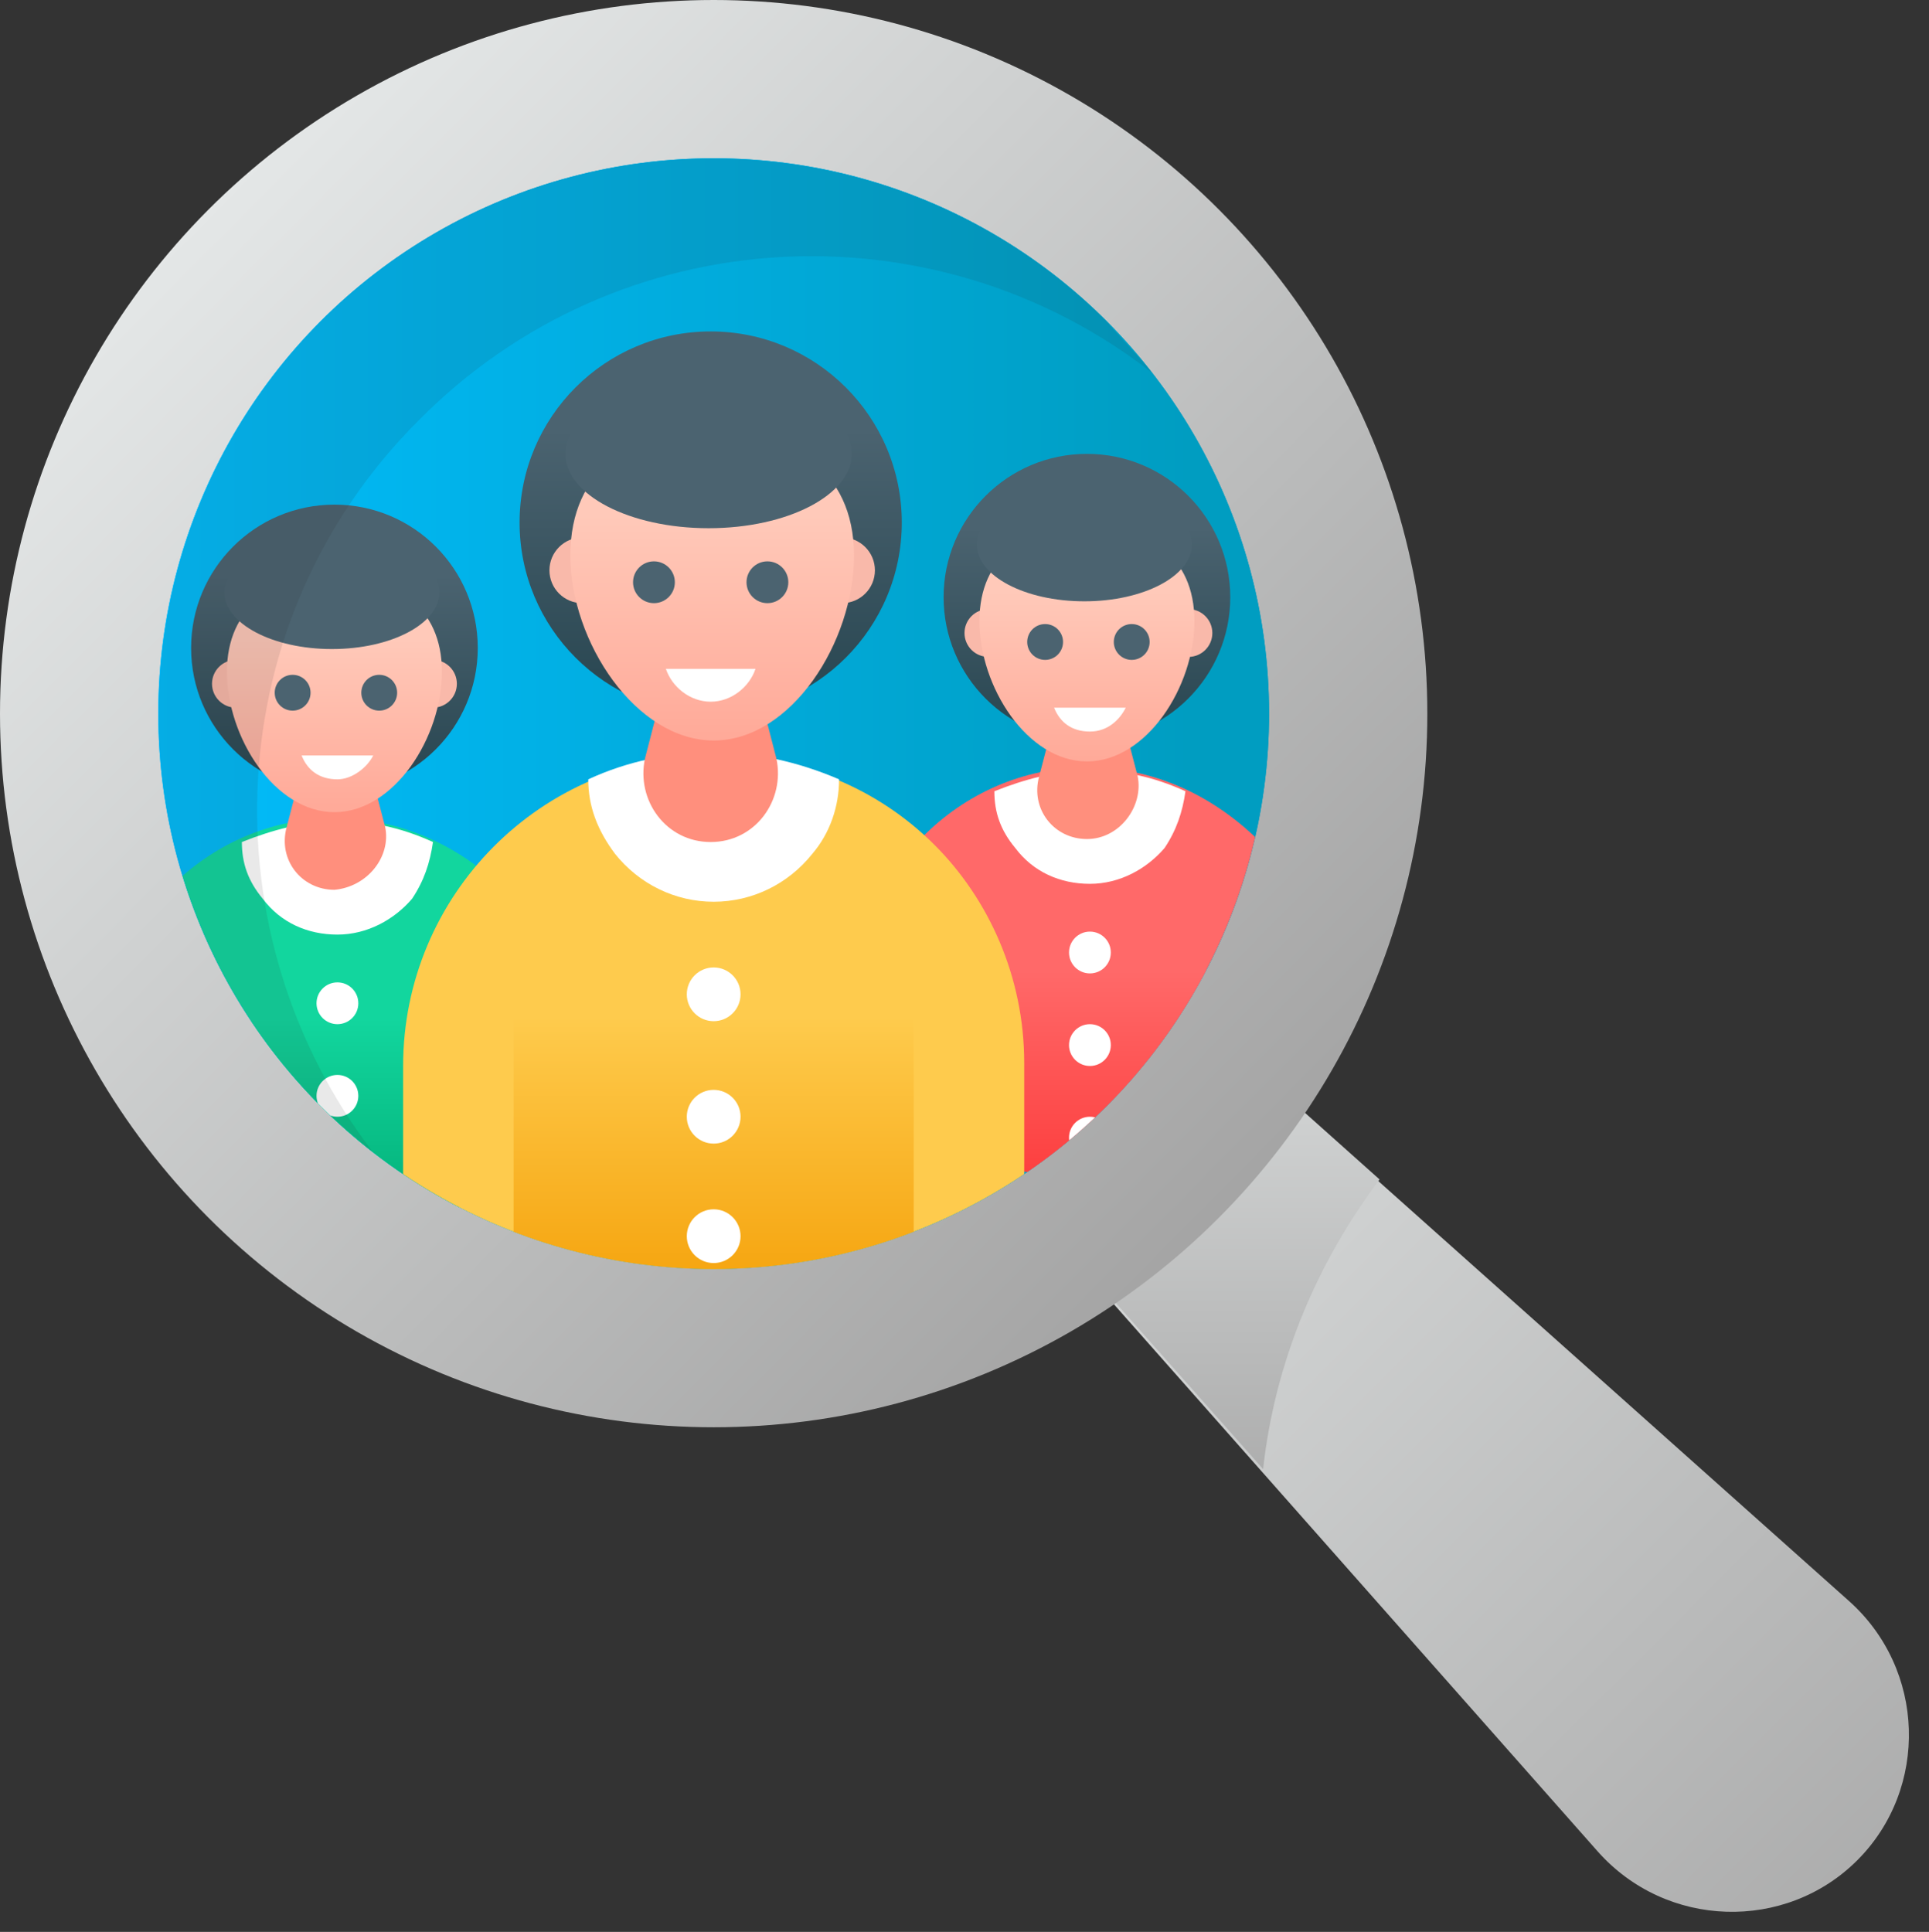
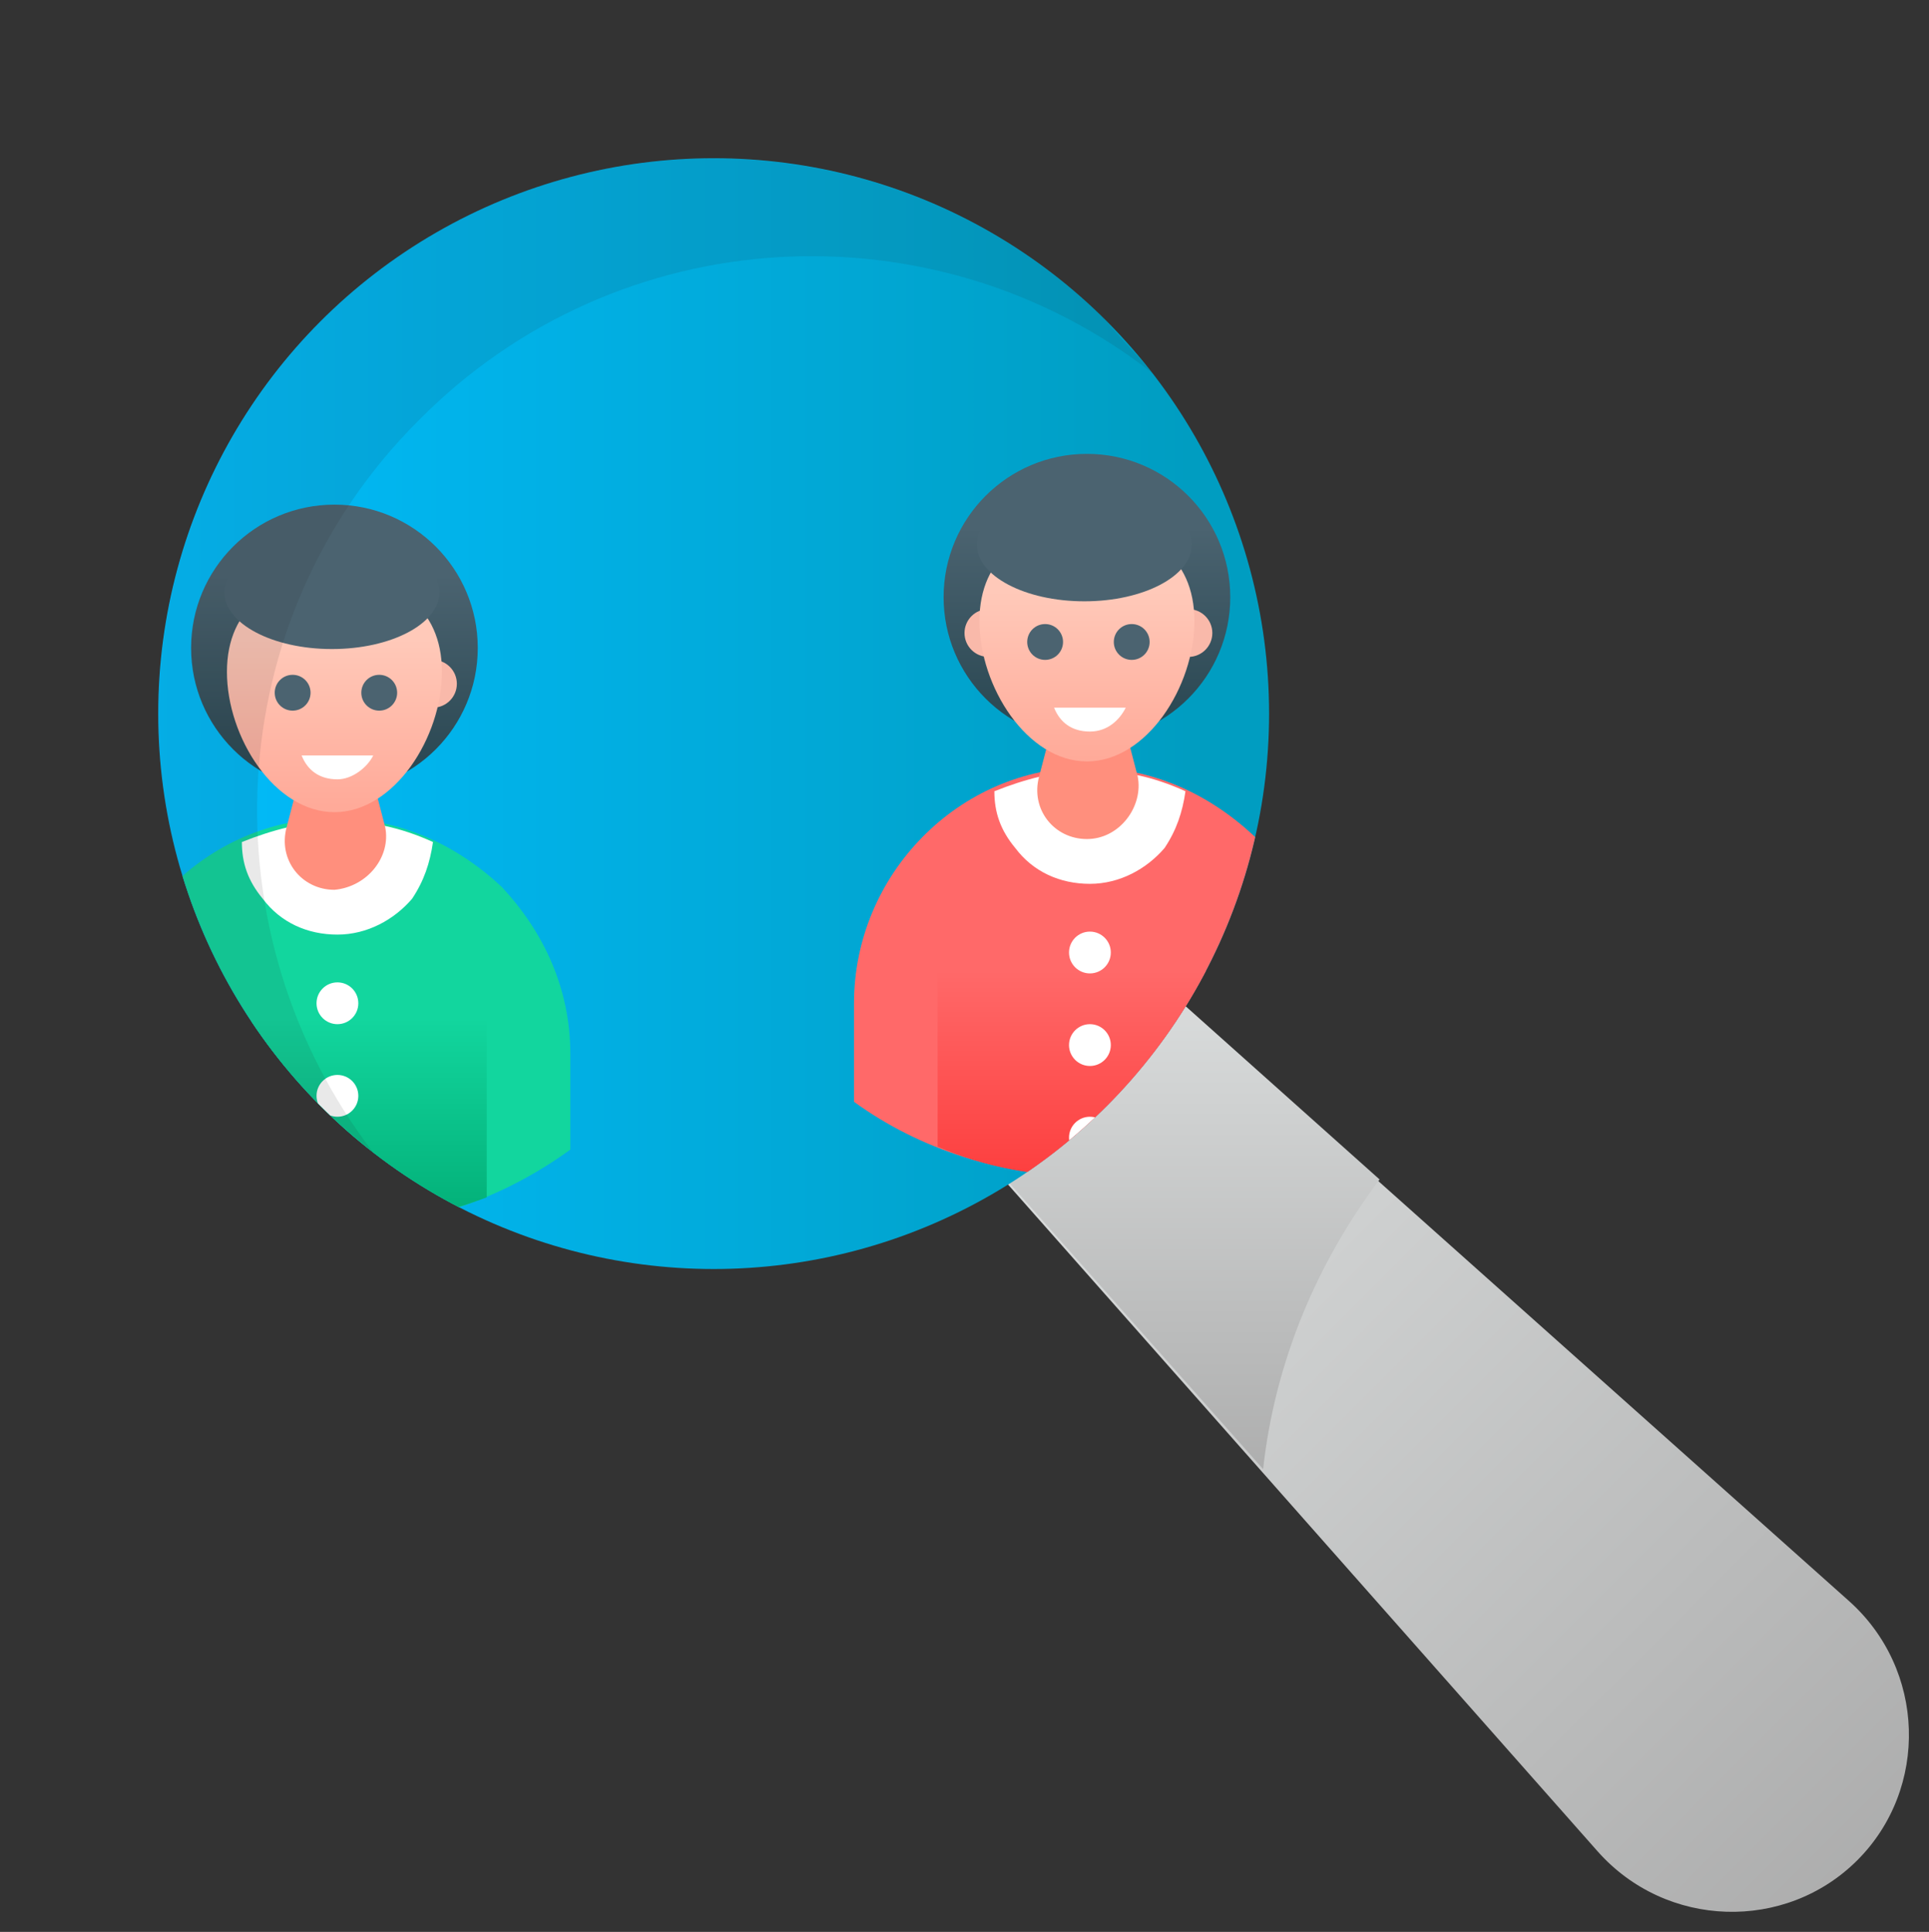
<svg xmlns="http://www.w3.org/2000/svg" xmlns:xlink="http://www.w3.org/1999/xlink" height="517.6" preserveAspectRatio="xMidYMid meet" version="1.0" viewBox="0.0 0.0 516.8 517.6" width="516.8" zoomAndPan="magnify">
  <rect x="0.0" y="0.0" width="516.8" height="517.6" fill="#333333" stroke="none" />
  <g>
    <g>
      <linearGradient gradientTransform="rotate(-45 -9989.014 5791.793) scale(7.999)" gradientUnits="userSpaceOnUse" id="a" x1="146.197" x2="146.197" xlink:actuate="onLoad" xlink:show="other" xlink:type="simple" y1="1137.81" y2="1190.326">
        <stop offset="0" stop-color="#e4e7e7" />
        <stop offset="1" stop-color="#a5a5a5" />
      </linearGradient>
      <path d="M263.2,309.6L428,496c18.4,20.8,50.4,21.6,69.6,2.4c19.2-19.2,18.4-51.2-2.4-69.6 L309.6,263.2L263.2,309.6z" fill="url(#a)" />
    </g>
    <g>
      <linearGradient gradientTransform="matrix(8 0 0 8 343 -4851)" gradientUnits="userSpaceOnUse" id="b" x1="-3.325" x2="-3.325" xlink:actuate="onLoad" xlink:show="other" xlink:type="simple" y1="635.834" y2="658.851">
        <stop offset="0" stop-color="#e4e7e7" />
        <stop offset="1" stop-color="#a5a5a5" />
      </linearGradient>
      <path d="M369.6,316c-16.8,22.4-28,48.8-31.2,77.6 l-75.2-84.8l46.4-46.4L369.6,316z" fill="url(#b)" />
    </g>
    <linearGradient gradientTransform="scale(8) rotate(44.8 571.953 668.136)" gradientUnits="userSpaceOnUse" id="c" x1="-294.926" x2="-247.214" xlink:actuate="onLoad" xlink:show="other" xlink:type="simple" y1="597.146" y2="597.146">
      <stop offset="0" stop-color="#e4e7e7" />
      <stop offset="1" stop-color="#a5a5a5" />
    </linearGradient>
-     <circle cx="191.2" cy="191.2" fill="url(#c)" r="191.2" />
    <linearGradient gradientTransform="translate(314.536 -4856.632) scale(8)" gradientUnits="userSpaceOnUse" id="d" x1="-36.541" x2=".591" xlink:actuate="onLoad" xlink:show="other" xlink:type="simple" y1="630.907" y2="630.907">
      <stop offset="0" stop-color="#02beff" />
      <stop offset="1" stop-color="#009dc1" />
    </linearGradient>
-     <circle cx="191.2" cy="191.2" fill="url(#d)" r="148.8" />
    <linearGradient gradientTransform="translate(314.536 -4856.632) scale(8)" gradientUnits="userSpaceOnUse" id="e" x1="-36.541" x2=".591" xlink:actuate="onLoad" xlink:show="other" xlink:type="simple" y1="630.907" y2="630.907">
      <stop offset="0" stop-color="#02beff" />
      <stop offset="1" stop-color="#009dc1" />
    </linearGradient>
    <circle cx="191.2" cy="191.2" fill="url(#e)" r="148.8" />
    <g>
      <g>
        <g>
          <defs>
            <g id="change1_1">
              <circle cx="191.2" cy="191.2" id="f" r="148.8" />
            </g>
          </defs>
          <clipPath id="g">
            <use overflow="visible" xlink:actuate="onLoad" xlink:href="#f" xlink:show="embed" xlink:type="simple" />
          </clipPath>
          <g clip-path="url(#g)">
            <g>
              <g id="change2_2">
                <circle cx="93.6" cy="285.6" fill="#009dc1" r="8" />
              </g>
              <g id="change3_1">
                <path d="M152.8,282.4V308c-17.6,12.8-39.2,20.8-62.4,20.8s-45.6-7.2-63.2-20v-26.4 c0-34.4,28-63.2,62.4-63.2c17.6,0,32.8,7.2,44.8,18.4C145.6,249.6,152.8,264.8,152.8,282.4z" fill="#12d69e" />
              </g>
              <linearGradient gradientTransform="translate(314.536 -4856.632) scale(8)" gradientUnits="userSpaceOnUse" id="h" x1="-30.693" x2="-30.693" xlink:actuate="onLoad" xlink:show="other" xlink:type="simple" y1="641.166" y2="649.176">
                <stop offset="0" stop-color="#12d69e" />
                <stop offset="1" stop-color="#00a870" />
              </linearGradient>
              <path d="M130.4,273.6v47.2 c-12.8,4.8-26.4,8-40.8,8s-28-2.4-40.8-8v-47.2H130.4z" fill="url(#h)" />
              <g id="change4_3">
                <path d="M90.4,220c-8.8,0-17.6,2.4-25.6,5.6c0,5.6,1.6,10.4,5.6,15.2c4.8,6.4,12,9.6,20,9.6 s15.2-4,20-9.6c3.2-4.8,4.8-9.6,5.6-15.2C107.2,221.6,99.2,220,90.4,220z" fill="#fff" />
              </g>
              <g id="change5_2">
                <path d="M89.6,238.4c-8.8,0-15.2-8-12.8-16.8l4.8-18.4h16.8l4.8,18.4 C104.8,229.6,98.4,237.6,89.6,238.4z" fill="#ff8f7d" />
              </g>
              <linearGradient gradientTransform="translate(314.536 -4856.632) scale(8)" gradientUnits="userSpaceOnUse" id="i" x1="-30.632" x2="-30.632" xlink:actuate="onLoad" xlink:show="other" xlink:type="simple" y1="626.338" y2="632.484">
                <stop offset="0" stop-color="#4b6370" />
                <stop offset="1" stop-color="#2c4954" />
              </linearGradient>
              <circle cx="89.6" cy="173.6" fill="url(#i)" r="38.4" />
              <g id="change6_3">
                <circle cx="116" cy="183.2" fill="#f9b9aa" r="6.4" />
              </g>
              <g id="change6_4">
-                 <circle cx="63.2" cy="183.2" fill="#f9b9aa" r="6.4" />
-               </g>
+                 </g>
              <linearGradient gradientTransform="translate(314.536 -4856.632) scale(8)" gradientUnits="userSpaceOnUse" id="j" x1="-30.635" x2="-30.635" xlink:actuate="onLoad" xlink:show="other" xlink:type="simple" y1="628.483" y2="634.074">
                <stop offset="0" stop-color="#ffc9b9" />
                <stop offset="1" stop-color="#fa9" />
              </linearGradient>
              <path d="M118.4,180 c0,17.6-12.8,37.6-28.8,37.6s-28.8-20-28.8-37.6s12.8-25.6,28.8-25.6S118.4,162.4,118.4,180z" fill="url(#j)" />
              <g id="change7_4">
                <ellipse cx="89.562" cy="158.334" fill="#4b6370" rx="28.8" ry="15.2" transform="translate(-.633 .36)" />
              </g>
              <g id="change4_4">
                <path d="M80.8,202.4c1.6,4,4.8,6.4,9.6,6.4c4,0,8-3.2,9.6-6.4H80.8z" fill="#fff" />
              </g>
              <g id="change7_5">
                <circle cx="101.6" cy="185.6" fill="#4b6370" r="4.8" />
              </g>
              <g id="change7_6">
                <circle cx="78.4" cy="185.6" fill="#4b6370" r="4.8" />
              </g>
              <g fill="#fff" id="change4_6">
                <circle cx="90.4" cy="268.8" r="5.6" />
                <circle cx="90.4" cy="293.6" r="5.6" />
-                 <circle cx="90.4" cy="317.6" r="5.6" />
              </g>
            </g>
            <g>
              <g id="change2_3">
                <circle cx="295.2" cy="272" fill="#009dc1" r="8" />
              </g>
              <g id="change8_1">
                <path d="M354.4,268.8v25.6c-17.6,12.8-39.2,20.8-62.4,20.8s-45.6-7.2-63.2-20v-26.4 c0-34.4,28-63.2,62.4-63.2c17.6,0,32.8,7.2,44.8,18.4C348,236,354.4,251.2,354.4,268.8z" fill="#ff6969" />
              </g>
              <linearGradient gradientTransform="translate(314.536 -4856.632) scale(8)" gradientUnits="userSpaceOnUse" id="k" x1="-5.387" x2="-5.387" xlink:actuate="onLoad" xlink:show="other" xlink:type="simple" y1="639.571" y2="647.581">
                <stop offset="0" stop-color="#ff6969" />
                <stop offset="1" stop-color="#fc3838" />
              </linearGradient>
              <path d="M332.8,260v47.2 c-12.8,4.8-26.4,8-40.8,8s-28-2.4-40.8-8V260H332.8z" fill="url(#k)" />
              <g id="change4_8">
                <path d="M292,206.4c-8.8,0-17.6,2.4-25.6,5.6c0,5.6,1.6,10.4,5.6,15.2c4.8,6.4,12,9.6,20,9.6 s15.2-4,20-9.6c3.2-4.8,4.8-9.6,5.6-15.2C308.8,208,300.8,206.4,292,206.4z" fill="#fff" />
              </g>
              <g id="change5_3">
                <path d="M291.2,224.8c-8.8,0-15.2-8-12.8-16.8l4.8-18.4H300l4.8,18.4C306.4,216,300,224.8,291.2,224.8 L291.2,224.8z" fill="#ff8f7d" />
              </g>
              <linearGradient gradientTransform="translate(314.536 -4856.632) scale(8)" gradientUnits="userSpaceOnUse" id="l" x1="-5.425" x2="-5.425" xlink:actuate="onLoad" xlink:show="other" xlink:type="simple" y1="624.742" y2="630.889">
                <stop offset="0" stop-color="#4b6370" />
                <stop offset="1" stop-color="#2c4954" />
              </linearGradient>
              <circle cx="291.2" cy="160" fill="url(#l)" r="38.4" />
              <g id="change6_5">
                <circle cx="318.4" cy="169.6" fill="#f9b9aa" r="6.4" />
              </g>
              <g id="change6_6">
                <circle cx="264.8" cy="169.6" fill="#f9b9aa" r="6.4" />
              </g>
              <linearGradient gradientTransform="translate(314.536 -4856.632) scale(8)" gradientUnits="userSpaceOnUse" id="m" x1="-5.428" x2="-5.428" xlink:actuate="onLoad" xlink:show="other" xlink:type="simple" y1="626.888" y2="632.479">
                <stop offset="0" stop-color="#ffc9b9" />
                <stop offset="1" stop-color="#fa9" />
              </linearGradient>
              <path d="M320,166.4 c0,17.6-12.8,37.6-28.8,37.6s-28.8-20-28.8-37.6s12.8-25.6,28.8-25.6S320,148.8,320,166.4z" fill="url(#m)" />
              <g id="change7_7">
                <ellipse cx="291.083" cy="144.741" fill="#4b6370" rx="28.8" ry="15.2" transform="translate(-.577 1.165)" />
              </g>
              <g id="change4_9">
                <path d="M282.4,189.6c1.6,4,4.8,6.4,9.6,6.4s8-3.2,9.6-6.4H282.4z" fill="#fff" />
              </g>
              <g id="change7_8">
                <circle cx="303.2" cy="172" fill="#4b6370" r="4.8" />
              </g>
              <g id="change7_9">
                <circle cx="280" cy="172" fill="#4b6370" r="4.8" />
              </g>
              <g fill="#fff" id="change4_5">
                <circle cx="292" cy="255.2" r="5.6" />
                <circle cx="292" cy="280" r="5.6" />
                <circle cx="292" cy="304.8" r="5.6" />
              </g>
            </g>
          </g>
        </g>
      </g>
      <g>
        <g>
          <defs>
            <g id="change1_2">
-               <circle cx="191.2" cy="191.2" id="n" r="148.8" />
-             </g>
+               </g>
          </defs>
          <clipPath id="o">
            <use overflow="visible" xlink:actuate="onLoad" xlink:href="#n" xlink:show="embed" xlink:type="simple" />
          </clipPath>
          <g clip-path="url(#o)">
            <g id="change2_1">
              <circle cx="195.2" cy="288" fill="#009dc1" r="10.4" />
            </g>
            <g id="change9_1">
              <path d="M274.4,284.8v34.4c-23.2,16.8-52,27.2-83.2,27.2s-60-9.6-83.2-26.4v-34.4 c0-45.6,36.8-83.2,83.2-83.2c23.2,0,44,8.8,59.2,24C264.8,240.8,274.4,261.6,274.4,284.8L274.4,284.8z" fill="#fecb4d" />
            </g>
            <linearGradient gradientTransform="translate(314.536 -4856.632) scale(8)" gradientUnits="userSpaceOnUse" id="p" x1="-17.997" x2="-17.997" xlink:actuate="onLoad" xlink:show="other" xlink:type="simple" y1="641.113" y2="651.723">
              <stop offset="0" stop-color="#fecb4d" />
              <stop offset="1" stop-color="#f49d03" />
            </linearGradient>
            <path d="M244.8,272.8v62.4 c-16.8,7.2-34.4,10.4-53.6,10.4s-36.8-4-53.6-10.4v-62.4H244.8z" fill="url(#p)" />
            <g id="change4_1">
              <path d="M191.2,201.6c-12,0-23.2,2.4-33.6,7.2c0,7.2,2.4,13.6,7.2,20c6.4,8,16,12.8,26.4,12.8 s20-4.8,26.4-12.8c4.8-5.6,7.2-12.8,7.2-20C213.6,204,202.4,201.6,191.2,201.6L191.2,201.6z" fill="#fff" />
            </g>
            <g id="change5_1">
-               <path d="M190.4,225.6c-12,0-20-11.2-17.6-22.4l6.4-24.8h22.4l6.4,24.8 C210.4,214.4,202.4,225.6,190.4,225.6L190.4,225.6z" fill="#ff8f7d" />
+               <path d="M190.4,225.6c-12,0-20-11.2-17.6-22.4l6.4-24.8h22.4l6.4,24.8 L190.4,225.6z" fill="#ff8f7d" />
            </g>
            <linearGradient gradientTransform="translate(314.536 -4856.632) scale(8)" gradientUnits="userSpaceOnUse" id="q" x1="-18.015" x2="-18.015" xlink:actuate="onLoad" xlink:show="other" xlink:type="simple" y1="621.469" y2="629.612">
              <stop offset="0" stop-color="#4b6370" />
              <stop offset="1" stop-color="#2c4954" />
            </linearGradient>
            <circle cx="190.4" cy="140" fill="url(#q)" r="51.2" />
            <g id="change6_1">
              <circle cx="225.6" cy="152.8" fill="#f9b9aa" r="8.8" />
            </g>
            <g id="change6_2">
              <circle cx="156" cy="152.8" fill="#f9b9aa" r="8.8" />
            </g>
            <linearGradient gradientTransform="translate(314.536 -4856.632) scale(8)" gradientUnits="userSpaceOnUse" id="r" x1="-17.969" x2="-17.969" xlink:actuate="onLoad" xlink:show="other" xlink:type="simple" y1="624.311" y2="631.717">
              <stop offset="0" stop-color="#ffc9b9" />
              <stop offset="1" stop-color="#fa9" />
            </linearGradient>
            <path d="M228.8,148.8 c0,23.2-16.8,49.6-37.6,49.6s-38.4-26.4-38.4-49.6s16.8-33.6,37.6-33.6S228.8,125.6,228.8,148.8L228.8,148.8z" fill="url(#r)" />
            <g id="change7_1">
              <ellipse cx="190.326" cy="120.757" fill="#4b6370" rx="38.4" ry="20" transform="translate(-.481 .762)" />
            </g>
            <g id="change4_2">
              <path d="M178.4,179.2c1.6,4.8,6.4,8.8,12,8.8s10.4-4,12-8.8H178.4z" fill="#fff" />
            </g>
            <g id="change7_2">
              <circle cx="205.6" cy="156" fill="#4b6370" r="5.6" />
            </g>
            <g id="change7_3">
              <circle cx="175.2" cy="156" fill="#4b6370" r="5.6" />
            </g>
            <g fill="#fff" id="change4_7">
              <circle cx="191.2" cy="266.4" r="7.2" />
              <circle cx="191.2" cy="299.2" r="7.2" />
              <circle cx="191.2" cy="331.2" r="7.2" />
            </g>
          </g>
        </g>
      </g>
    </g>
    <g id="change10_1">
      <path d="M308.8,100C250.4,54.4,165.6,58.4,112,112.8 c-53.6,53.6-56.8,137.6-12,196c-4.8-4-9.6-8-13.6-12C28,239.2,28,144.8,85.6,86.4S237.6,28,296,85.6C300,90.4,304.8,95.2,308.8,100 L308.8,100z" fill="#231f20" opacity=".1" />
    </g>
  </g>
</svg>